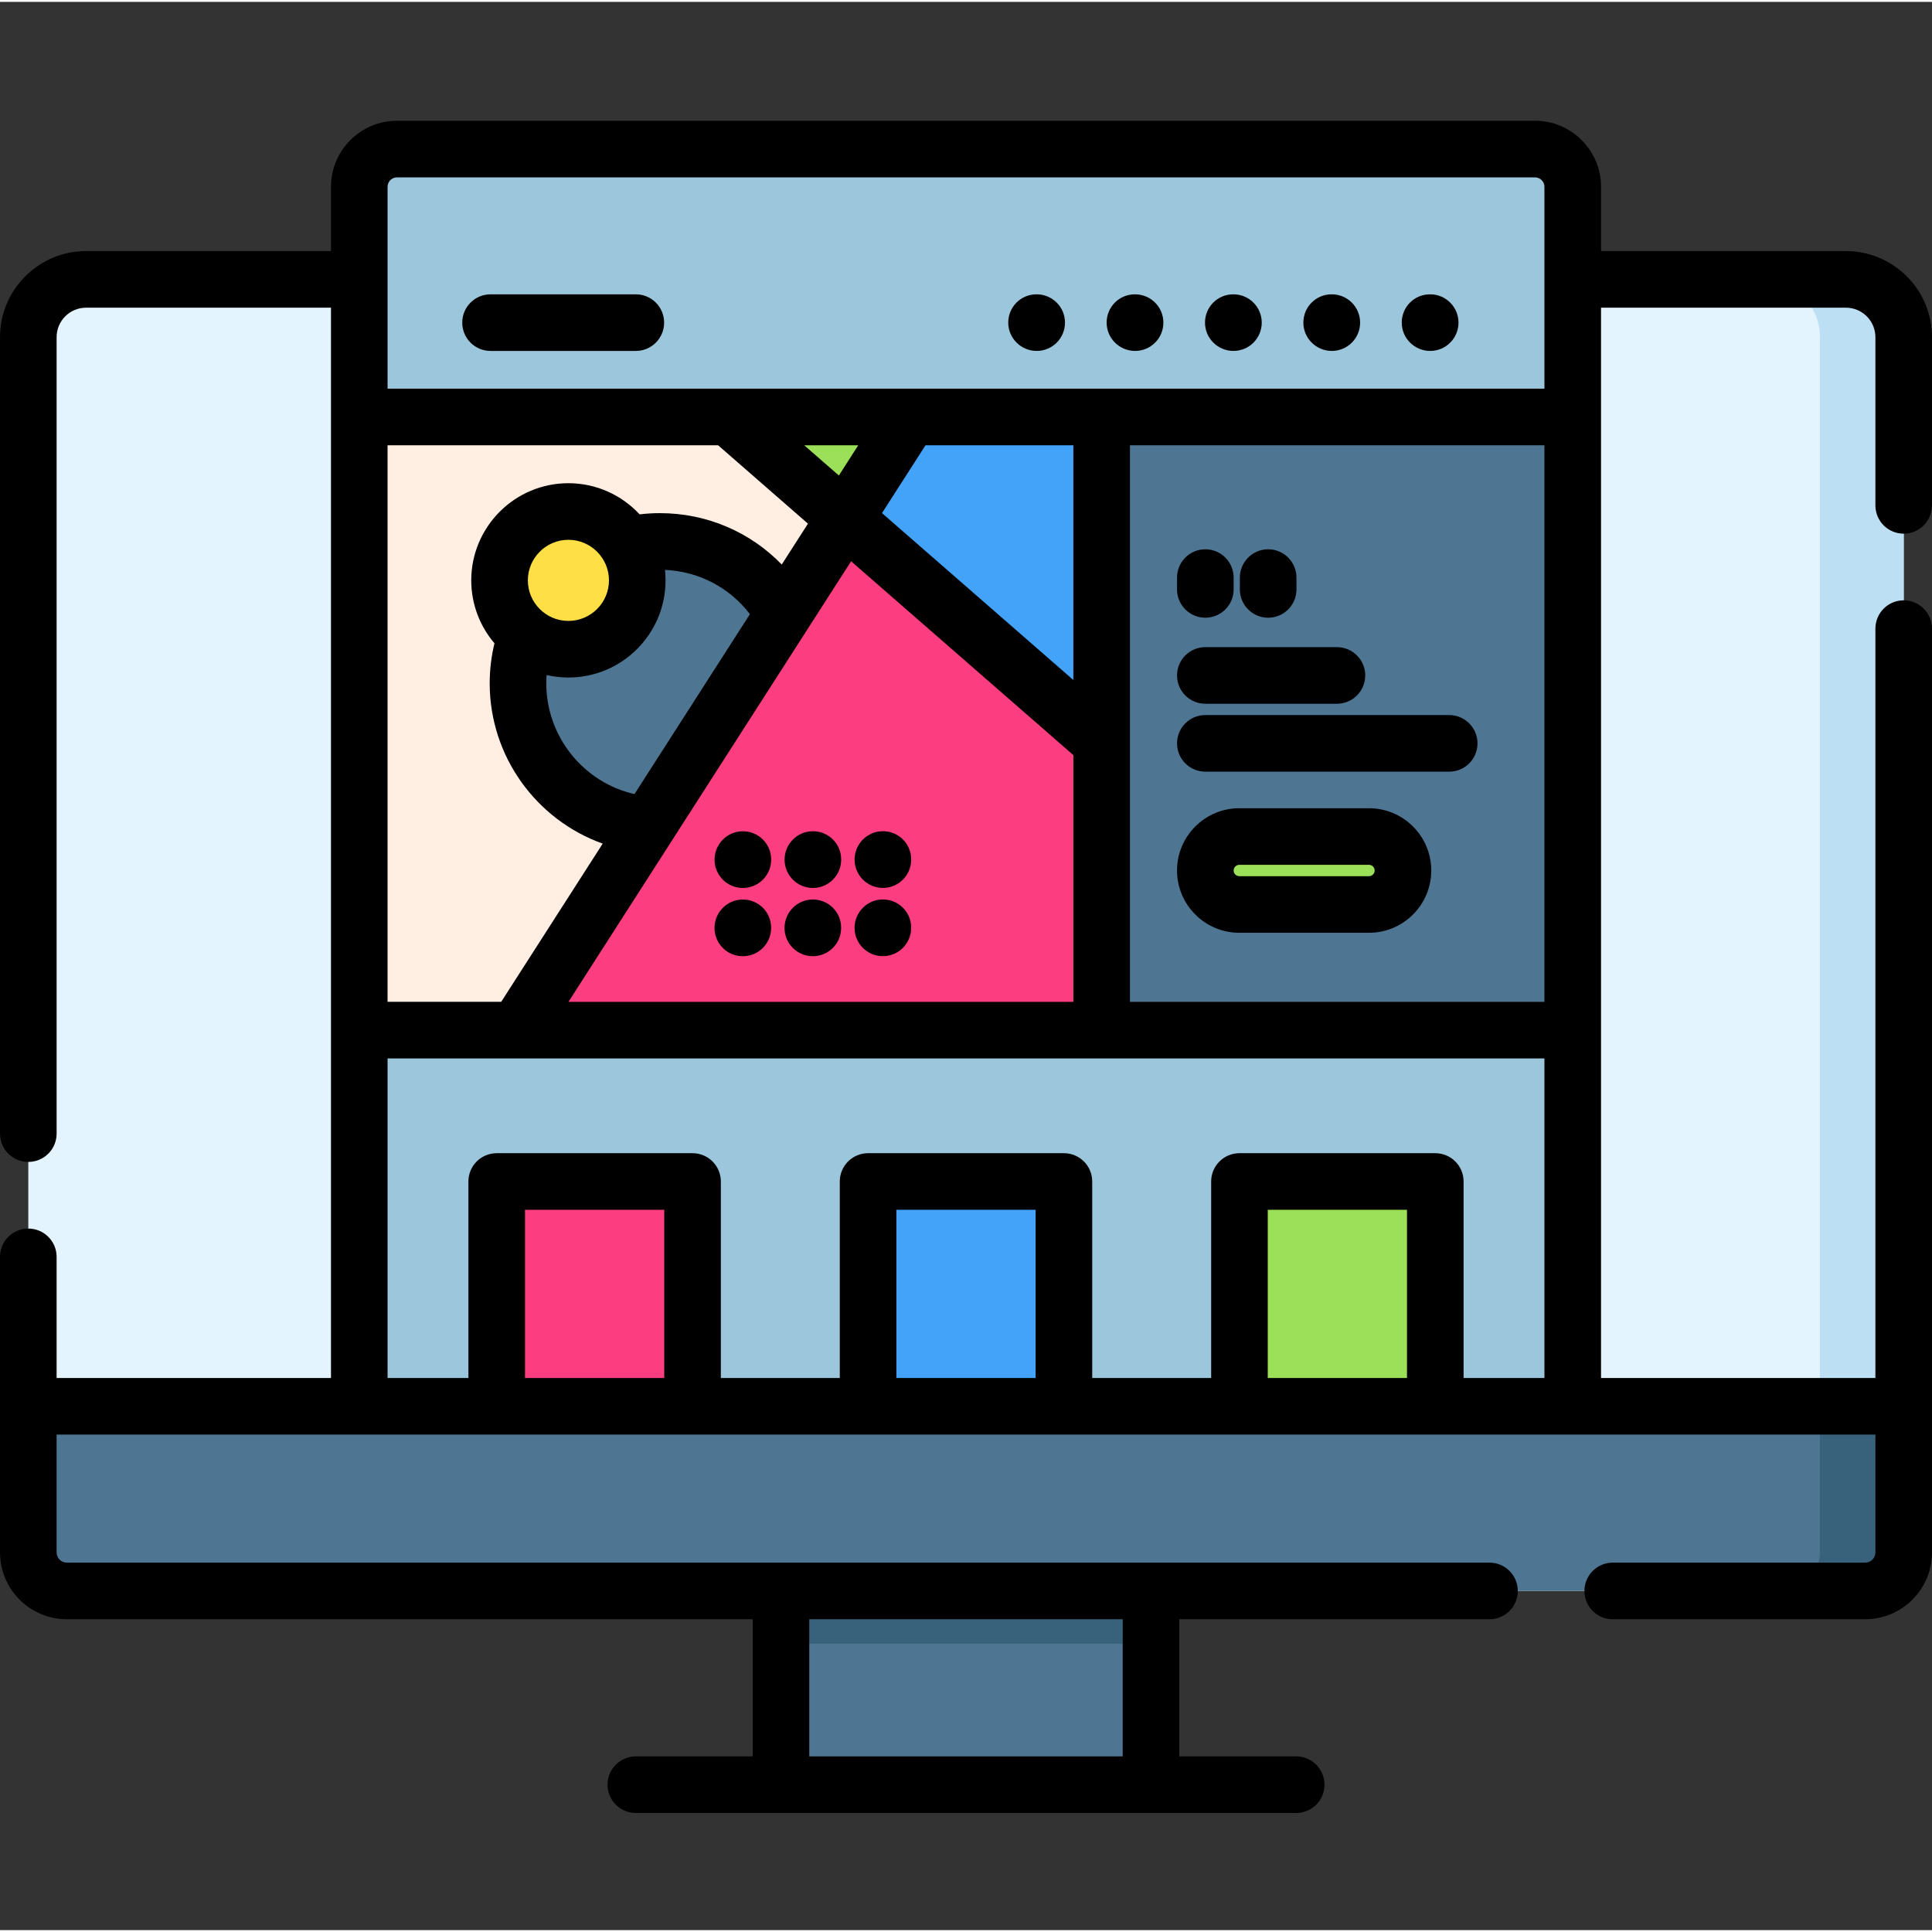
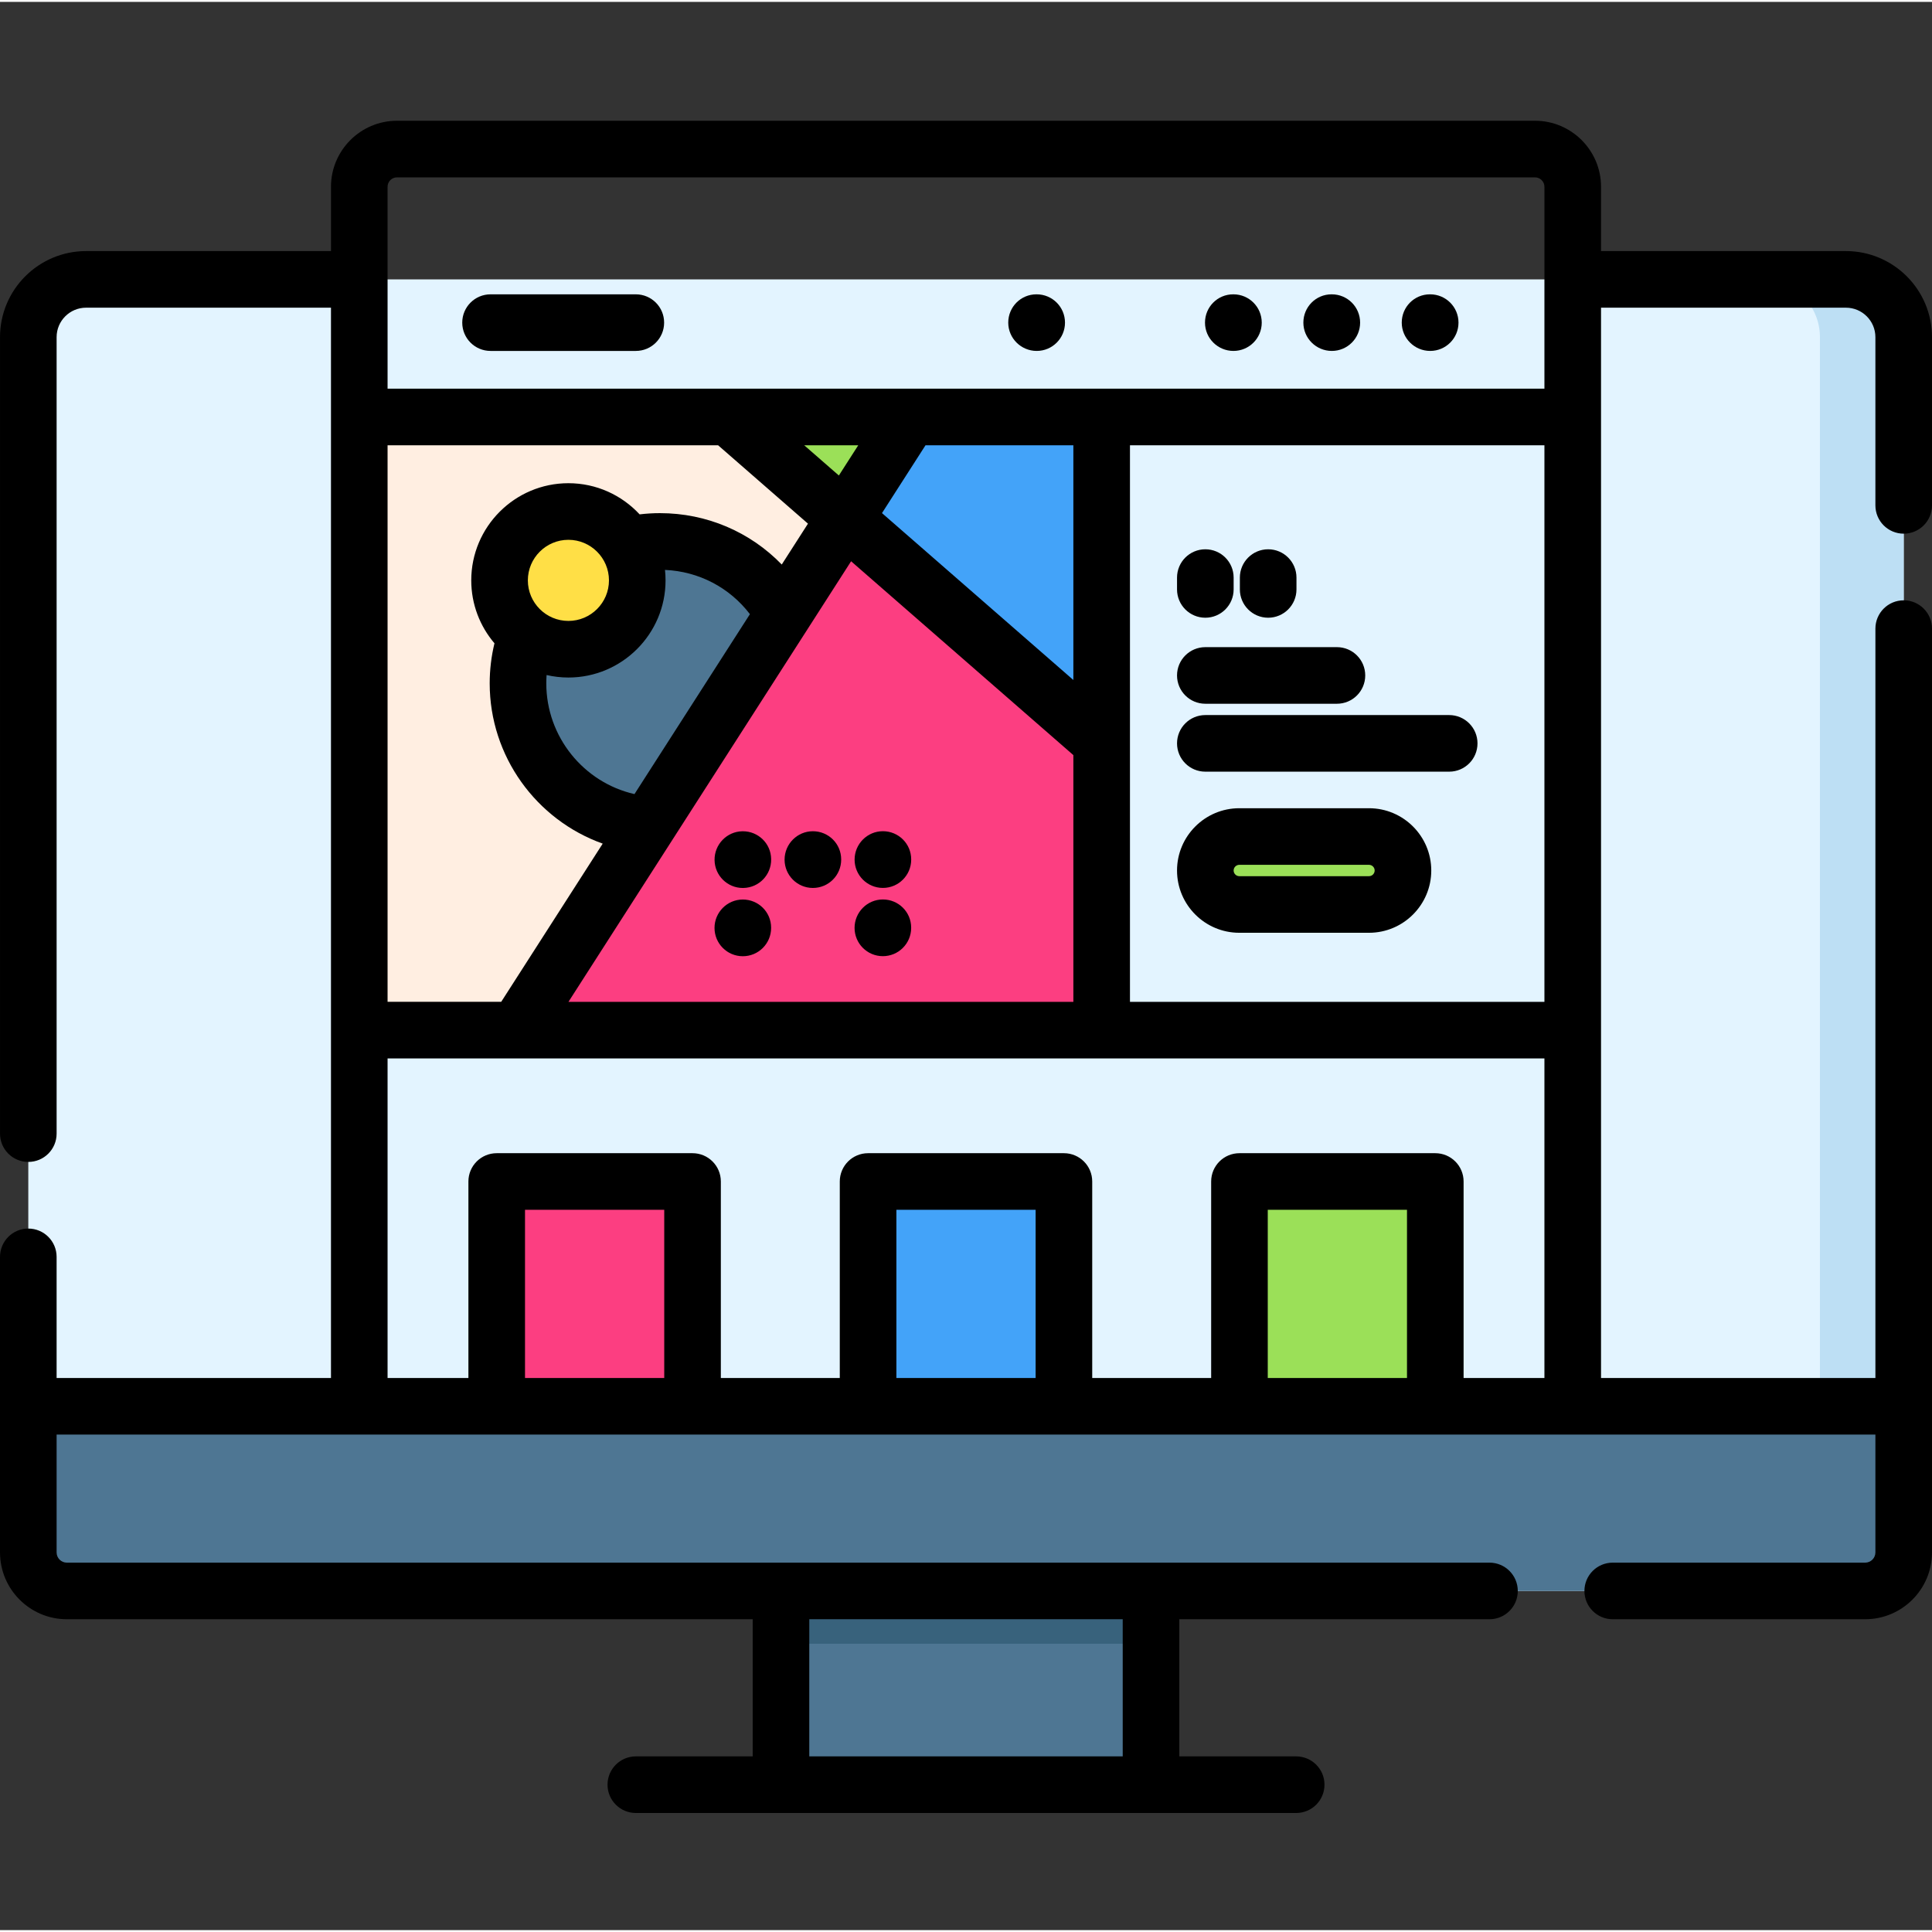
<svg xmlns="http://www.w3.org/2000/svg" height="512pt" viewBox="0 -31 512 511" width="512pt">
  <rect x="0" y="-31" width="512" height="511" fill="#333333" stroke="none" />
  <path d="m206.965 387.234h98.07v54.227h-98.07zm0 0" fill="#4e7693" />
  <path d="m206.969 387.234h98.062v16.879h-98.062zm0 0" fill="#38627c" />
  <path d="m504.5 57.848v322.059c0 5.652-4.57 10.211-10.211 10.211h-476.578c-5.641 0-10.211-4.559-10.211-10.211v-322.059c0-8.449 6.859-15.309 15.309-15.309h466.383c8.457 0 15.309 6.859 15.309 15.309zm0 0" fill="#e3f4ff" />
  <path d="m504.5 57.848v322.059c0 5.652-4.57 10.211-10.211 10.211h-22.199c5.641 0 10.211-4.559 10.211-10.211v-322.059c0-8.449-6.859-15.301-15.312-15.301l.012-.008h22.191c8.457 0 15.309 6.859 15.309 15.309zm0 0" fill="#bddff4" />
  <path d="m504.5 341.18v38.73c0 5.648-4.57 10.207-10.199 10.207h-476.602c-5.629 0-10.199-4.559-10.199-10.207v-38.73zm0 0" fill="#4e7693" />
-   <path d="m504.5 341.18v38.73c0 5.648-4.57 10.207-10.199 10.207h-22.211c5.641 0 10.211-4.559 10.211-10.207v-38.73zm0 0" fill="#38627c" />
-   <path d="m416.789 341.18h-321.578v-323.18c0-5.523 4.477-10 10-10h301.578c5.523 0 10 4.477 10 10zm0 0" fill="#9cc6db" />
  <path d="m131.633 281.605h51.898v59.574h-51.898zm0 0" fill="#fc3e81" />
  <path d="m230.051 281.605h51.898v59.574h-51.898zm0 0" fill="#43a3f9" />
  <path d="m328.469 281.605h51.898v59.574h-51.898zm0 0" fill="#9be058" />
-   <path d="m95.211 79h321.578v162.496h-321.578zm0 0" fill="#4e7693" />
  <path d="m362.797 208.195h-34.367c-4.973 0-9.004-4.031-9.004-9.004s4.031-9.004 9.004-9.004h34.367c4.973 0 9.004 4.031 9.004 9.004s-4.031 9.004-9.004 9.004zm0 0" fill="#9be058" />
  <path d="m95.211 79h196.742v162.492h-196.742zm0 0" fill="#ffeee1" />
  <path d="m212.48 149.594c0 20.766-16.836 37.602-37.602 37.602-20.77 0-37.605-16.836-37.605-37.602 0-20.77 16.836-37.605 37.605-37.605 20.766 0 37.602 16.836 37.602 37.605zm0 0" fill="#4e7693" />
  <path d="m291.953 79v86.203l-98.84-86.203zm0 0" fill="#9be058" />
  <path d="m291.953 79v162.492h-155.023l87-135.621 17.242-26.871zm0 0" fill="#fc3e81" />
  <path d="m291.953 79v86.203l-68.023-59.332 17.242-26.871zm0 0" fill="#43a3f9" />
  <path d="m168.883 122.305c0 10.078-8.172 18.246-18.25 18.246-10.078 0-18.246-8.168-18.246-18.246 0-10.078 8.168-18.25 18.246-18.25 10.078 0 18.25 8.172 18.25 18.25zm0 0" fill="#ffdf46" />
  <path d="m504.5 109.93c4.145 0 7.5-3.355 7.5-7.5v-44.582c0-12.578-10.23-22.809-22.812-22.809h-64.898v-17.039c0-9.648-7.852-17.5-17.5-17.5h-301.578c-9.648 0-17.5 7.852-17.5 17.5v17.039h-64.898c-12.582 0-22.812 10.23-22.812 22.809v211.074c0 4.145 3.355 7.5 7.5 7.5s7.5-3.355 7.5-7.5v-211.074c0-4.309 3.504-7.809 7.812-7.809h64.898v283.641h-72.711v-32.098c0-4.141-3.355-7.5-7.5-7.5s-7.5 3.359-7.5 7.5v78.324c0 9.766 7.945 17.711 17.711 17.711h181.758v36.344h-30.969c-4.145 0-7.5 3.359-7.5 7.5 0 4.145 3.355 7.5 7.5 7.5h175c4.145 0 7.5-3.355 7.5-7.5 0-4.141-3.355-7.5-7.5-7.5h-30.969v-36.344h82.195c4.141 0 7.5-3.355 7.5-7.5 0-4.141-3.359-7.5-7.5-7.5h-377.016c-1.496 0-2.711-1.215-2.711-2.711v-31.227h482v31.227c0 1.496-1.215 2.711-2.711 2.711h-66.902c-4.145 0-7.5 3.359-7.5 7.5 0 4.145 3.355 7.5 7.5 7.5h66.902c9.766 0 17.711-7.945 17.711-17.711v-244.816c0-4.141-3.355-7.5-7.5-7.5s-7.5 3.359-7.5 7.5v198.59h-72.711v-283.641h64.898c4.309 0 7.812 3.5 7.812 7.809v44.582c0 4.145 3.355 7.5 7.5 7.5zm-206.969 324.031h-83.062v-36.344h83.062zm-194.816-347.461h87.586l23.82 20.773-6.949 10.832c-8.383-8.645-19.883-13.617-32.293-13.617-1.797 0-3.594.113-5.371.324-4.707-5.074-11.426-8.258-18.875-8.258-14.195 0-25.746 11.551-25.746 25.75 0 6.355 2.32 12.18 6.152 16.676-.836 3.461-1.266 7.02-1.266 10.613 0 19.344 12.359 36.195 29.949 42.477l-26.895 41.922h-30.117v-147.492zm181.738 62.207-50.715-44.23 11.531-17.977h39.184zm-62.145-54.195-9.188-8.012h14.328zm-54.164 84.43c-13.508-3.082-23.371-15.223-23.371-29.348 0-.738.027-1.473.078-2.203 1.859.426 3.793.66 5.781.66 14.195 0 25.746-11.551 25.746-25.746 0-.938-.051-1.859-.148-2.773 8.957.395 17.102 4.66 22.508 11.723zm-6.762-56.637c0 5.926-4.824 10.746-10.75 10.746-5.926 0-10.746-4.82-10.746-10.746 0-5.926 4.82-10.75 10.746-10.75 5.926 0 10.75 4.824 10.75 10.75zm64.168-5.066 58.902 51.371v65.387h-133.805zm73.902-30.738h109.836v147.496h-109.836zm-194.242-71h301.578c1.379 0 2.5 1.121 2.5 2.5v53.5h-306.578v-53.5c0-1.379 1.121-2.5 2.5-2.5zm70.82 318.18h-36.898v-44.574h36.898zm98.418 0h-36.898v-44.574h36.898zm98.418 0h-36.898v-44.574h36.898zm15 0v-52.074c0-4.145-3.355-7.5-7.5-7.5h-51.898c-4.145 0-7.5 3.355-7.5 7.5v52.074h-31.52v-52.074c0-4.145-3.355-7.5-7.5-7.5h-51.898c-4.145 0-7.5 3.355-7.5 7.5v52.074h-31.52v-52.074c0-4.145-3.355-7.5-7.5-7.5h-51.898c-4.145 0-7.5 3.355-7.5 7.5v52.074h-21.422v-84.684h306.578v84.684zm0 0" />
  <path d="m130 61.5h38.5c4.145 0 7.5-3.355 7.5-7.5s-3.355-7.5-7.5-7.5h-38.5c-4.145 0-7.5 3.355-7.5 7.5s3.355 7.5 7.5 7.5zm0 0" />
  <path d="m274.734 61.5c4.145 0 7.5-3.355 7.5-7.5s-3.355-7.5-7.5-7.5h-.078c-4.141 0-7.461 3.355-7.461 7.5s3.398 7.5 7.539 7.5zm0 0" />
-   <path d="m300.809 61.5c4.141 0 7.5-3.355 7.5-7.5s-3.359-7.5-7.5-7.5h-.078c-4.145 0-7.461 3.355-7.461 7.5s3.395 7.5 7.539 7.5zm0 0" />
  <path d="m326.875 61.5c4.145 0 7.5-3.355 7.5-7.5s-3.355-7.5-7.5-7.5h-.078c-4.141 0-7.461 3.355-7.461 7.5s3.398 7.5 7.539 7.5zm0 0" />
  <path d="m352.945 61.5c4.145 0 7.5-3.355 7.5-7.5s-3.355-7.5-7.5-7.5h-.078c-4.141 0-7.461 3.355-7.461 7.5s3.398 7.5 7.539 7.5zm0 0" />
  <path d="m379.016 61.5c4.145 0 7.5-3.355 7.5-7.5s-3.355-7.5-7.5-7.5h-.078c-4.141 0-7.461 3.355-7.461 7.5s3.395 7.5 7.539 7.5zm0 0" />
  <path d="m362.797 182.688h-34.367c-9.102 0-16.504 7.406-16.504 16.504 0 9.102 7.402 16.504 16.504 16.504h34.367c9.098 0 16.504-7.402 16.504-16.504 0-9.098-7.406-16.504-16.504-16.504zm0 18.008h-34.367c-.828 0-1.504-.676-1.504-1.504s.676-1.504 1.504-1.504h34.367c.828 0 1.504.676 1.504 1.504s-.676 1.504-1.504 1.504zm0 0" />
  <path d="m319.426 132.203c4.145 0 7.5-3.359 7.5-7.5v-3.137c0-4.141-3.355-7.5-7.5-7.5s-7.5 3.359-7.5 7.5v3.137c0 4.141 3.355 7.5 7.5 7.5zm0 0" />
  <path d="m336.078 132.203c4.141 0 7.5-3.359 7.5-7.5v-3.137c0-4.141-3.359-7.5-7.5-7.5-4.145 0-7.5 3.359-7.5 7.5v3.137c0 4.141 3.355 7.5 7.5 7.5zm0 0" />
  <path d="m319.426 155h34.875c4.145 0 7.5-3.355 7.5-7.5s-3.355-7.5-7.5-7.5h-34.875c-4.145 0-7.5 3.355-7.5 7.5s3.355 7.5 7.5 7.5zm0 0" />
  <path d="m384.051 158h-64.625c-4.145 0-7.5 3.355-7.5 7.5s3.355 7.5 7.5 7.5h64.625c4.145 0 7.5-3.355 7.5-7.5s-3.359-7.5-7.5-7.5zm0 0" />
  <path d="m196.867 188.793c-.039 0-.082 0-.121 0-4.141.066-7.445 3.508-7.379 7.648.062 4.102 3.41 7.383 7.496 7.383.039 0 .078 0 .121-.004 4.141-.062 7.445-3.477 7.379-7.617v-.062c-.066-4.098-3.41-7.348-7.496-7.348zm0 0" />
  <path d="m196.855 206.883c-4.145 0-7.5 3.387-7.5 7.527 0 4.145 3.355 7.5 7.5 7.5 4.141 0 7.5-3.355 7.5-7.5v-.062c0-4.141-3.359-7.465-7.5-7.465zm0 0" />
  <path d="m215.422 188.785c-4.145 0-7.5 3.391-7.5 7.531s3.355 7.5 7.5 7.5c4.141 0 7.5-3.355 7.5-7.5v-.062c0-4.145-3.359-7.469-7.5-7.469zm0 0" />
-   <path d="m215.41 206.875c-4.141 0-7.5 3.387-7.5 7.527 0 4.145 3.359 7.5 7.5 7.5 4.145 0 7.5-3.355 7.5-7.5v-.059c0-4.145-3.355-7.469-7.5-7.469zm0 0" />
  <path d="m233.977 188.777c-4.145 0-7.5 3.387-7.5 7.531 0 4.141 3.355 7.5 7.5 7.5 4.141 0 7.5-3.359 7.5-7.5v-.062c0-4.141-3.359-7.469-7.5-7.469zm0 0" />
  <path d="m233.969 206.867c-4.145 0-7.5 3.387-7.5 7.527 0 4.145 3.355 7.5 7.5 7.5 4.141 0 7.5-3.355 7.5-7.5v-.059c0-4.145-3.359-7.469-7.5-7.469zm0 0" />
</svg>